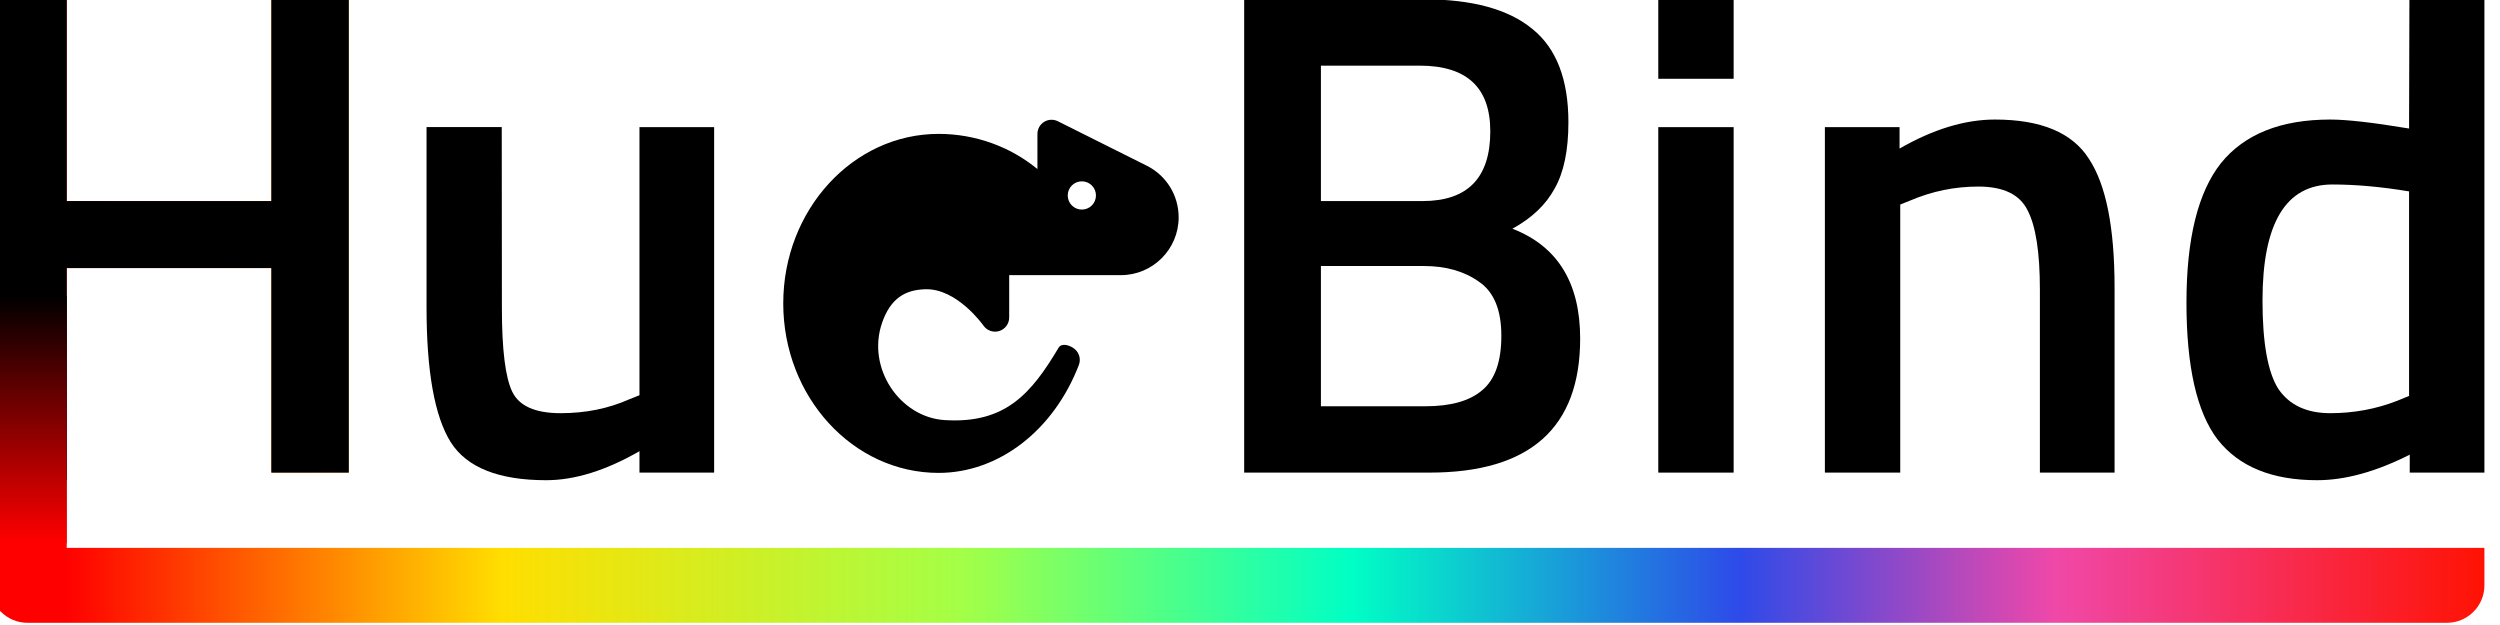
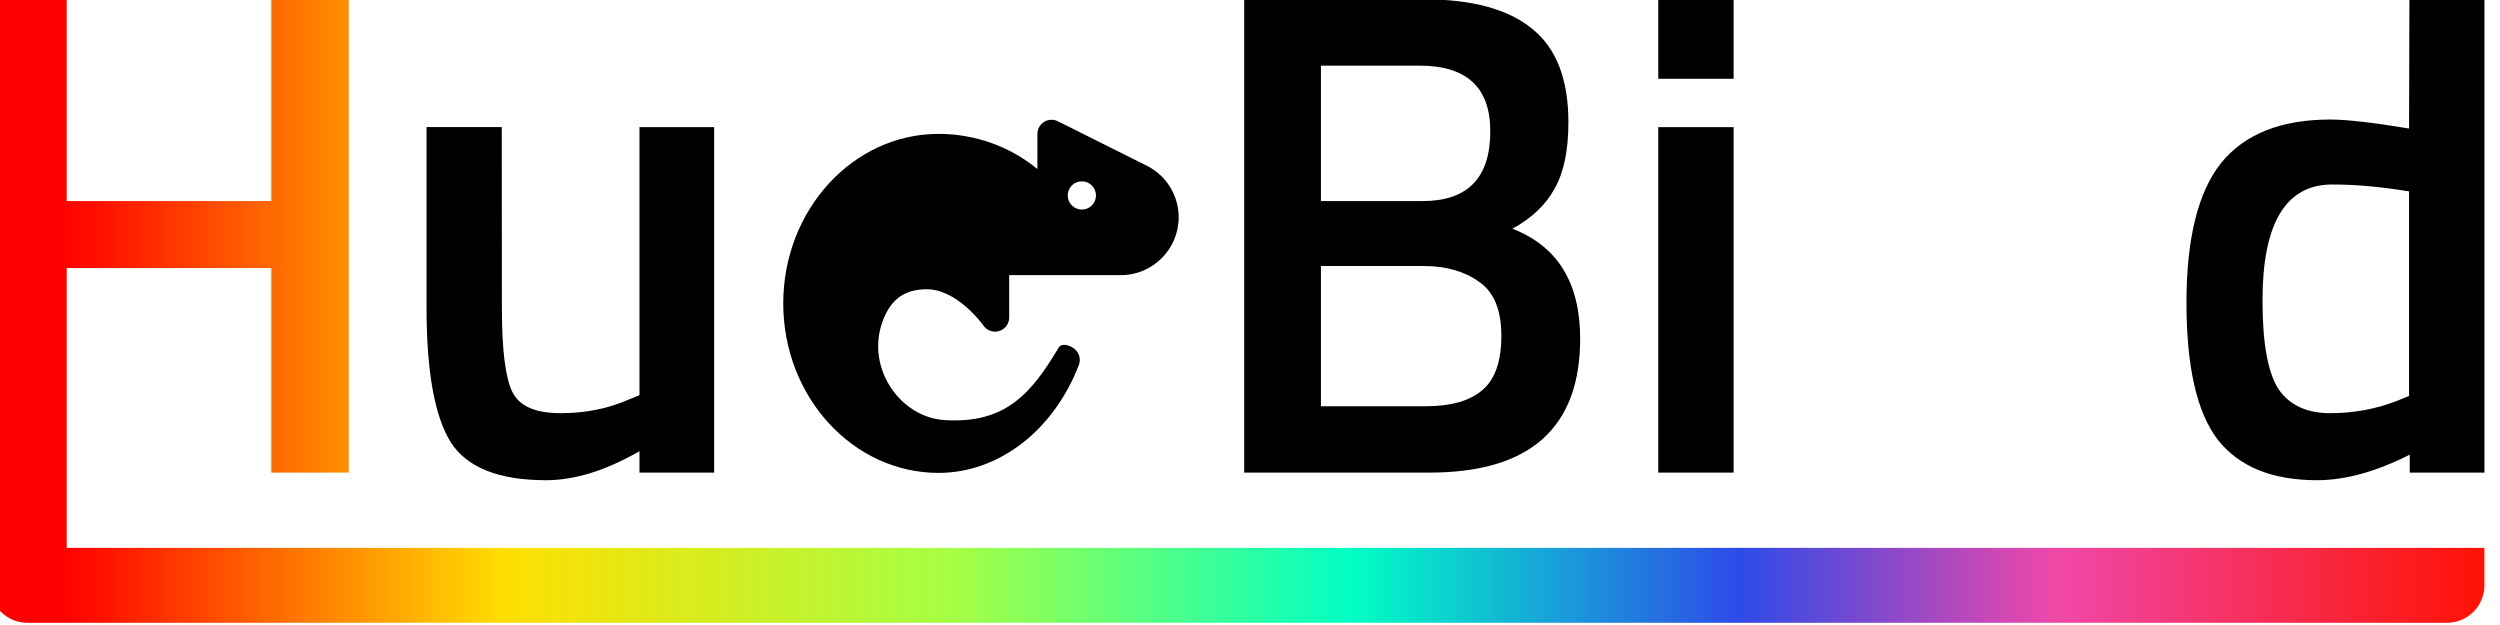
<svg xmlns="http://www.w3.org/2000/svg" width="100%" height="100%" viewBox="0 0 464 116" version="1.1" xml:space="preserve" style="fill-rule:evenodd;clip-rule:evenodd;stroke-linejoin:round;stroke-miterlimit:2;">
  <g transform="matrix(1,0,0,1,-3890.49,-192.1)">
    <g transform="matrix(0.651,0,0,0.917,1326.74,0)">
      <g transform="matrix(0.747,0,0,0.53,3672.49,52.332)">
        <g transform="matrix(1,0,0,1,7,0)">
          <path d="M344.844,520.047L344.844,296.261L374.132,296.261L374.132,373.306L452.232,373.306L452.232,296.261L481.784,296.261L481.784,477L452.232,477L452.232,398.9L374.132,398.9L374.132,505.737C374.132,505.737 1296.87,505.737 1296.87,505.737L1296.87,520.047C1296.87,527.951 1290.46,534.358 1282.56,534.358L359.155,534.358C351.251,534.358 344.844,527.951 344.844,520.047Z" style="fill:url(#_Linear1);" />
          <clipPath id="_clip2">
-             <path d="M344.844,520.047L344.844,296.261L374.132,296.261L374.132,373.306L452.232,373.306L452.232,296.261L481.784,296.261L481.784,477L452.232,477L452.232,398.9L374.132,398.9L374.132,505.737C374.132,505.737 1296.87,505.737 1296.87,505.737L1296.87,520.047C1296.87,527.951 1290.46,534.358 1282.56,534.358L359.155,534.358C351.251,534.358 344.844,527.951 344.844,520.047Z" />
-           </clipPath>
+             </clipPath>
          <g clip-path="url(#_clip2)">
            <g transform="matrix(1,0,0,1,-2038.48,55.047)">
              <rect x="2364" y="212" width="168" height="212.855" />
            </g>
            <g transform="matrix(1,0,0,1.431,-2038.48,-134.285)">
              <rect x="2364" y="380" width="74" height="66" style="fill:url(#_Linear3);" />
            </g>
          </g>
        </g>
        <path d="M547.161,345.047L547.219,414.203C547.219,430.034 548.539,440.676 551.177,446.129C553.816,451.582 559.972,454.309 569.647,454.309C579.146,454.309 587.853,452.55 595.768,449.032L599.726,447.448L599.726,345.074L628.222,345.074L628.222,477L599.726,477L599.726,468.821C586.885,476.208 575.012,479.902 564.106,479.902C545.988,479.902 533.851,475.065 527.694,465.39C521.538,455.54 518.459,438.39 518.459,413.939L518.459,346.763L518.459,345.047" />
        <g transform="matrix(1,0,0,1,30,0)">
          <path d="M800.518,296.261L869.12,296.261C887.589,296.261 901.398,300.043 910.545,307.607C919.692,314.994 924.265,326.868 924.265,343.227C924.265,353.957 922.506,362.4 918.988,368.557C915.646,374.713 910.281,379.814 902.893,383.86C920.131,390.544 928.751,404.528 928.751,425.813C928.751,459.938 909.577,477 871.231,477L800.518,477L800.518,296.261ZM869.12,398.108L829.806,398.108L829.806,451.67L869.648,451.67C879.322,451.67 886.534,449.647 891.283,445.602C896.209,441.556 898.671,434.608 898.671,424.757C898.671,414.907 895.857,408.046 890.228,404.177C884.599,400.131 877.563,398.108 869.12,398.108ZM867.537,321.591L829.806,321.591L829.806,373.306L868.592,373.306C885.83,373.306 894.45,364.423 894.45,346.657C894.45,329.946 885.479,321.591 867.537,321.591Z" style="fill-rule:nonzero;" />
        </g>
        <g transform="matrix(1,0,0,1,30,0)">
          <path d="M958.566,477L958.566,345.074L987.326,345.074L987.326,477L958.566,477ZM958.566,326.604L958.566,296.261L987.326,296.261L987.326,326.604L958.566,326.604Z" style="fill-rule:nonzero;" />
        </g>
        <g transform="matrix(1,0,0,1,30,0)">
-           <path d="M1050.91,477L1022.15,477L1022.15,345.074L1050.65,345.074L1050.65,353.253C1063.49,345.865 1075.63,342.171 1087.06,342.171C1104.65,342.171 1116.61,347.184 1122.95,357.211C1129.45,367.061 1132.71,383.42 1132.71,406.287L1132.71,477L1104.21,477L1104.21,407.079C1104.21,392.831 1102.63,382.717 1099.46,376.736C1096.47,370.755 1090.23,367.765 1080.73,367.765C1071.76,367.765 1063.14,369.524 1054.87,373.042L1050.91,374.625L1050.91,477Z" style="fill-rule:nonzero;" />
-         </g>
+           </g>
        <g transform="matrix(1,0,0,1,30,0)">
          <path d="M1245.24,296.261L1273.87,296.261L1273.87,477L1245.36,477L1245.37,470.14C1232.53,476.648 1220.75,479.902 1210.02,479.902C1192.78,479.902 1180.11,474.713 1172.02,464.335C1164.11,453.957 1160.15,436.543 1160.15,412.092C1160.15,387.642 1164.55,369.876 1173.34,358.794C1182.31,347.712 1196.21,342.171 1215.03,342.171C1221.36,342.171 1231.39,343.315 1245.11,345.601L1245.24,296.261ZM1240.62,449.559L1245.11,447.712L1245.11,369.612C1234.56,367.853 1224.79,366.973 1215.82,366.973C1198.06,366.973 1189.17,381.749 1189.17,411.301C1189.17,427.484 1191.2,438.741 1195.24,445.074C1199.46,451.23 1206.06,454.309 1215.03,454.309C1224,454.309 1232.53,452.726 1240.62,449.559Z" />
        </g>
      </g>
    </g>
    <g transform="matrix(0.651,0,0,0.917,1326.74,0)">
      <g transform="matrix(1.342,0,0,0.953,4150.74,221.338)">
        <path d="M85.218,22.754C89.401,24.846 92,29.052 92,33.729C92,40.495 86.495,46 79.73,46L56,46L56,55C56,56.314 55.145,57.474 53.889,57.867C52.638,58.256 51.27,57.785 50.526,56.702C50.477,56.627 44.86,48.71 38.081,49C34.03,49.142 30.853,50.797 29.011,56.078C25.647,65.724 32.765,76.182 42.27,76.783C55.186,77.601 60.673,71.184 66.506,61.399C67.156,60.309 68.987,60.894 69.951,61.723C70.915,62.549 71.255,63.892 70.801,65.077C65.448,79.001 53.75,88 41,88C22.804,88 8,71.85 8,52C8,32.15 22.804,16 41,16C48.79,16 56.223,18.707 62,23.472L62,16C62,14.96 62.539,13.995 63.424,13.448C64.309,12.899 65.41,12.853 66.342,13.316L85.218,22.754ZM74.435,29.076C74.435,27.419 73.092,26.076 71.435,26.076C69.778,26.076 68.435,27.419 68.435,29.076C68.435,30.733 69.778,32.076 71.435,32.076C73.092,32.076 74.435,30.733 74.435,29.076Z" />
      </g>
    </g>
  </g>
  <defs>
    <linearGradient id="_Linear1" x1="0" y1="0" x2="1" y2="0" gradientUnits="userSpaceOnUse" gradientTransform="matrix(920.349,0,0,920.349,376.521,521.047)">
      <stop offset="0" style="stop-color:rgb(255,0,0);stop-opacity:1" />
      <stop offset="0.18" style="stop-color:rgb(255,222,0);stop-opacity:1" />
      <stop offset="0.37" style="stop-color:rgb(163,255,71);stop-opacity:1" />
      <stop offset="0.53" style="stop-color:rgb(0,255,197);stop-opacity:1" />
      <stop offset="0.69" style="stop-color:rgb(46,74,233);stop-opacity:1" />
      <stop offset="0.82" style="stop-color:rgb(240,72,168);stop-opacity:1" />
      <stop offset="1" style="stop-color:rgb(255,17,0);stop-opacity:1" />
    </linearGradient>
    <linearGradient id="_Linear3" x1="0" y1="0" x2="1" y2="0" gradientUnits="userSpaceOnUse" gradientTransform="matrix(4.3475e-15,66,-71,4.04133e-15,2398,380)">
      <stop offset="0" style="stop-color:black;stop-opacity:1" />
      <stop offset="1" style="stop-color:rgb(255,0,0);stop-opacity:1" />
    </linearGradient>
  </defs>
</svg>